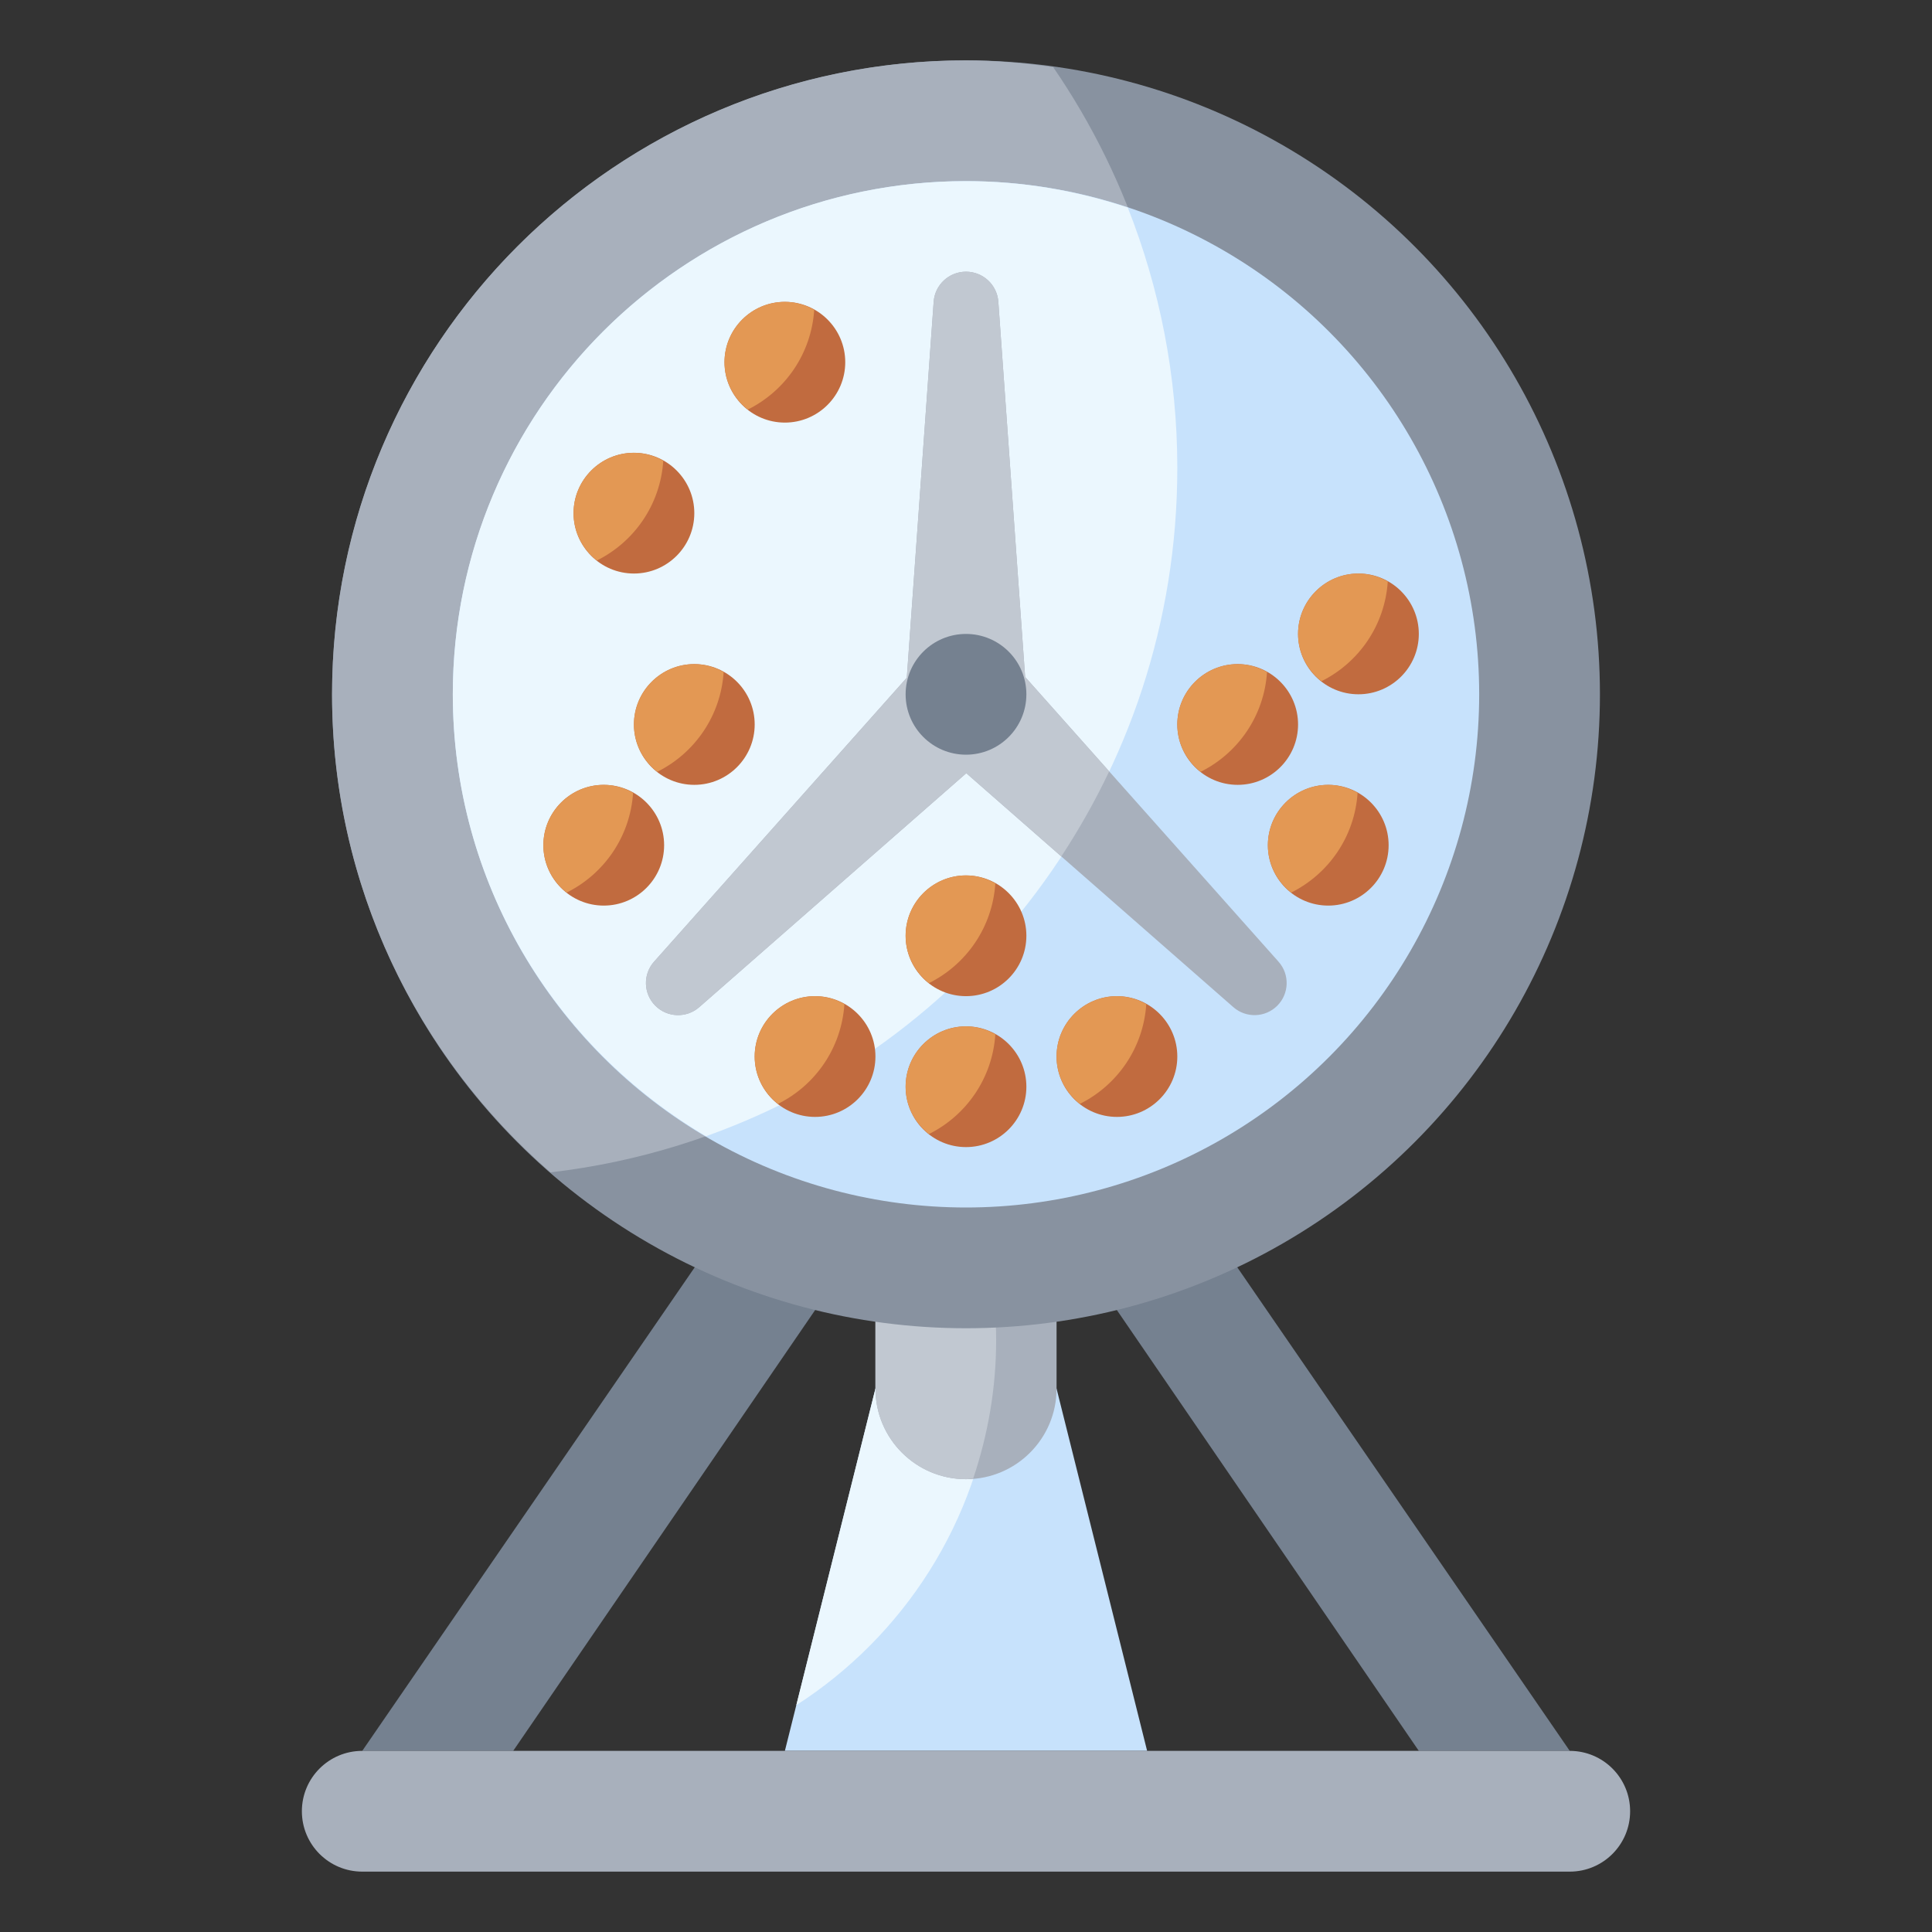
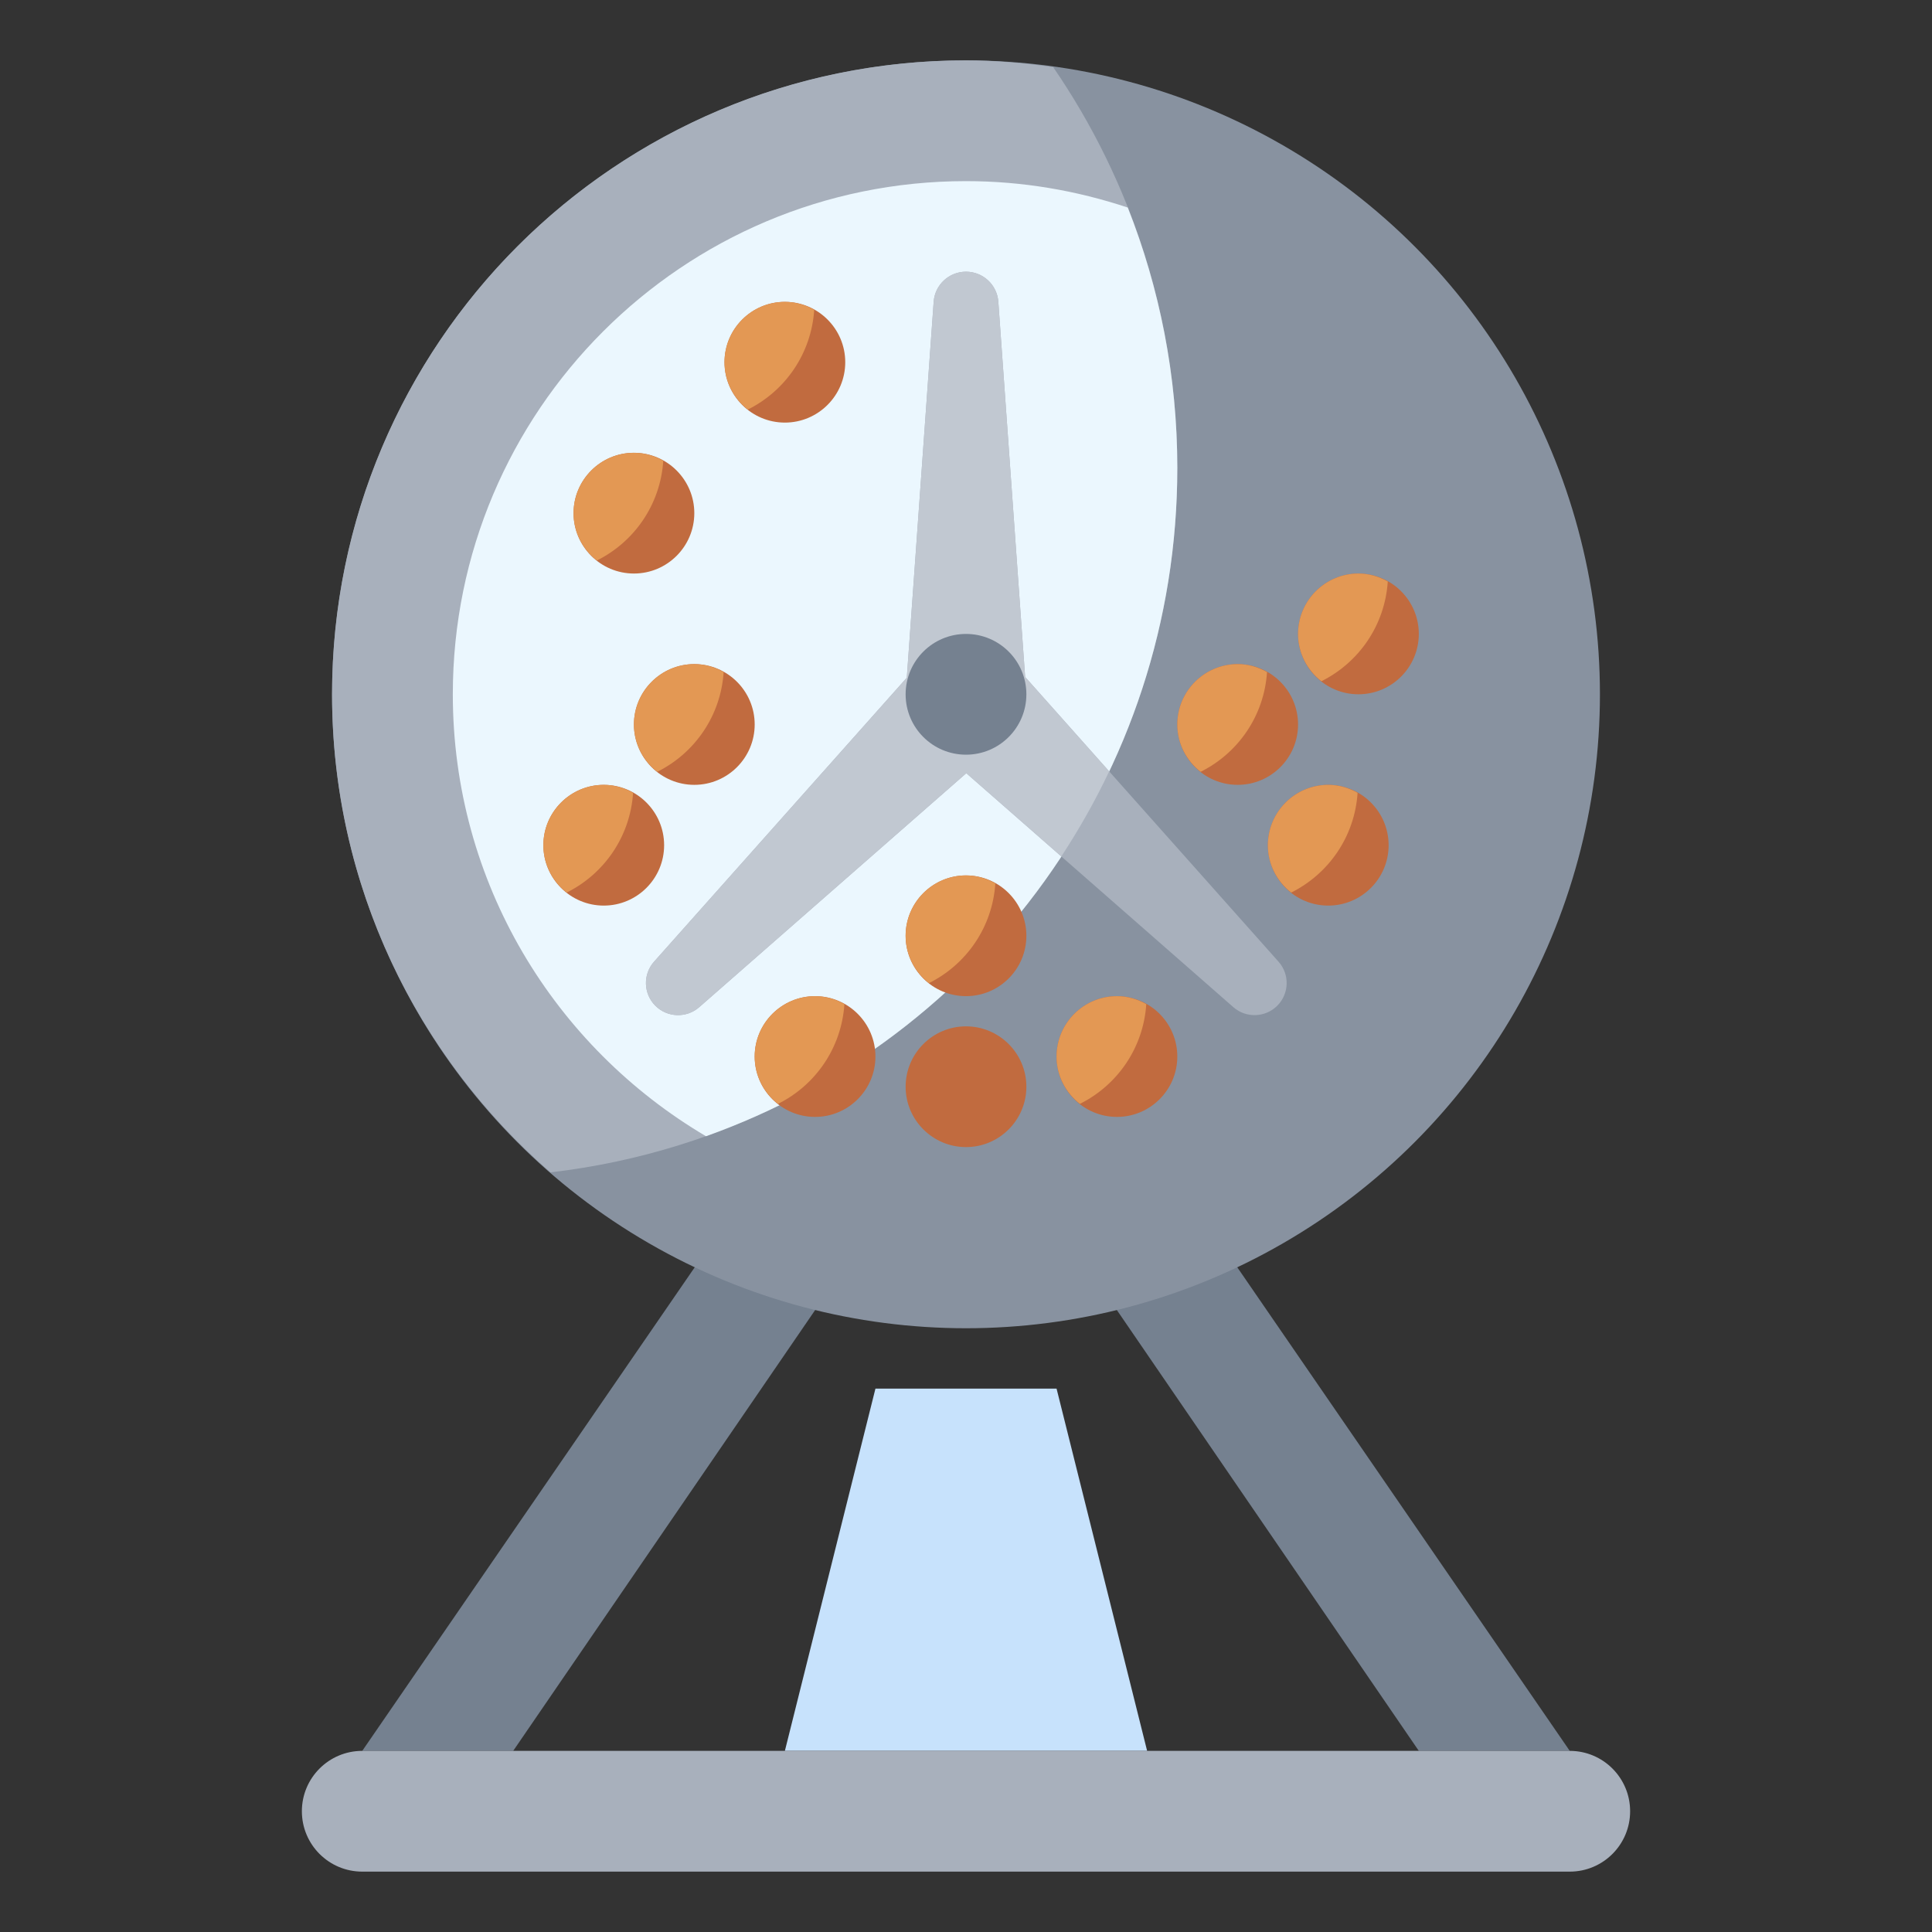
<svg xmlns="http://www.w3.org/2000/svg" id="Layer_3" enable-background="new 0 0 64 64" height="512" viewBox="0 0 64 64" width="512">
  <rect x="0" y="0" width="64" height="64" fill="#333333" stroke="none" />
  <g>
    <path d="m38 58-3-12h-6l-3 12z" fill="#c7e2fc" />
-     <path d="m26.379 56.486c3.551-2.284 6.033-6.081 6.525-10.486h-3.904z" fill="#ebf7fe" />
-     <path d="m29 42v4c0 1.657 1.343 3 3 3 1.657 0 3-1.343 3-3v-4" fill="#a8b0bc" />
-     <path d="m29 46c0 1.657 1.343 3 3 3 .082 0 .159-.018.239-.024.486-1.443.76-2.982.76-4.589 0-.815-.084-1.609-.214-2.387h-3.785z" fill="#c1c8d1" />
    <path d="m47 58-11-16.059 4.332-.912 11.668 16.971" fill="#758190" />
    <path d="m17 58 11-16.059-4.332-.912-11.668 16.971" fill="#758190" />
    <circle cx="32" cy="23" fill="#8892a0" r="21" />
    <path d="m11 23c0 6.327 2.81 11.986 7.236 15.836 11.689-1.357 20.764-11.284 20.764-23.336 0-4.928-1.52-9.5-4.113-13.278-.946-.131-1.905-.222-2.887-.222-11.598 0-21 9.402-21 21z" fill="#a8b0bc" />
-     <circle cx="32" cy="23" fill="#c7e2fc" r="17" />
    <path d="m15 23c0 6.242 3.374 11.682 8.387 14.639 9.098-3.242 15.613-11.928 15.613-22.139 0-3.046-.586-5.953-1.641-8.624-1.686-.561-3.485-.876-5.359-.876-9.389 0-17 7.611-17 17z" fill="#ebf7fe" />
    <path d="m42.353 31.857-8.394-9.432-.888-12.428c-.04-.562-.508-.997-1.071-.997s-1.031.435-1.071.997l-.89 12.453-8.372 9.406c-.375.421-.356 1.061.042 1.46.396.396 1.032.417 1.454.048l8.847-7.751 8.847 7.751c.422.369 1.057.348 1.454-.048.398-.398.417-1.038.042-1.459zm-9.261-8.857-1.081.893-1.082-.893z" fill="#a8b0bc" />
    <path d="m36.743 25.553-2.784-3.128-.888-12.428c-.04-.562-.508-.997-1.071-.997s-1.031.435-1.071.997l-.89 12.453-8.372 9.406c-.375.421-.356 1.061.042 1.46.396.396 1.032.417 1.454.048l8.847-7.751 3.147 2.758c.59-.899 1.122-1.839 1.586-2.818zm-4.733-1.66-1.081-.893h2.162z" fill="#c1c8d1" />
    <circle cx="32" cy="23" fill="#758190" r="2" />
    <g>
-       <path d="m27 36.999c-1.103 0-2-.897-2-2s.897-2 2-2 2 .897 2 2-.897 2-2 2zm0-2.001v.002z" fill="#c16b3f" />
+       <path d="m27 36.999c-1.103 0-2-.897-2-2s.897-2 2-2 2 .897 2 2-.897 2-2 2zv.002z" fill="#c16b3f" />
    </g>
    <g>
      <path d="m32 37.999c-1.103 0-2-.897-2-2s.897-2 2-2 2 .897 2 2-.897 2-2 2zm0-2.001v.002z" fill="#c16b3f" />
    </g>
    <g>
      <path d="m37 36.999c-1.103 0-2-.897-2-2s.897-2 2-2 2 .897 2 2-.897 2-2 2zm0-2.001v.002z" fill="#c16b3f" />
    </g>
    <g>
      <path d="m32 32.999c-1.103 0-2-.897-2-2s.897-2 2-2 2 .897 2 2-.897 2-2 2zm0-2.001v.002z" fill="#c16b3f" />
    </g>
    <g>
      <path d="m41 25.999c-1.103 0-2-.897-2-2s.897-2 2-2 2 .897 2 2-.897 2-2 2zm0-2.001v.002z" fill="#c16b3f" />
    </g>
    <g>
      <path d="m45 22.999c-1.103 0-2-.897-2-2s.897-2 2-2 2 .897 2 2-.897 2-2 2zm0-2.001v.002z" fill="#c16b3f" />
    </g>
    <g>
      <path d="m20 29.999c-1.103 0-2-.897-2-2s.897-2 2-2 2 .897 2 2-.897 2-2 2zm0-2.001v.002z" fill="#c16b3f" />
    </g>
    <g>
      <path d="m23 25.999c-1.103 0-2-.897-2-2s.897-2 2-2 2 .897 2 2-.897 2-2 2zm0-2.001v.002z" fill="#c16b3f" />
    </g>
    <g>
      <path d="m26 13.999c-1.103 0-2-.897-2-2s.897-2 2-2 2 .897 2 2-.897 2-2 2zm0-2.001v.002z" fill="#c16b3f" />
    </g>
    <g>
      <path d="m21 18.999c-1.103 0-2-.897-2-2s.897-2 2-2 2 .897 2 2-.897 2-2 2zm0-2.001v.002z" fill="#c16b3f" />
    </g>
    <g>
      <path d="m44 29.999c-1.103 0-2-.897-2-2s.897-2 2-2 2 .897 2 2-.897 2-2 2zm0-2.001v.002z" fill="#c16b3f" />
    </g>
    <path d="m52 62h-40c-1.105 0-2-.895-2-2 0-1.105.895-2 2-2h40c1.105 0 2 .895 2 2 0 1.105-.895 2-2 2z" fill="#a8b0bc" />
    <g fill="#e39854">
      <path d="m45 19c-1.103 0-2 .897-2 2 0 .638.306 1.201.773 1.567 1.239-.618 2.103-1.85 2.199-3.304-.289-.163-.617-.263-.972-.263z" />
      <path d="m41 22c-1.103 0-2 .897-2 2 0 .638.306 1.201.773 1.567 1.239-.618 2.103-1.85 2.199-3.304-.289-.163-.617-.263-.972-.263z" />
      <path d="m44 26c-1.103 0-2 .897-2 2 0 .638.306 1.201.773 1.567 1.239-.618 2.103-1.85 2.199-3.304-.289-.163-.617-.263-.972-.263z" />
      <path d="m37 33c-1.103 0-2 .897-2 2 0 .638.306 1.201.773 1.567 1.239-.618 2.103-1.85 2.199-3.304-.289-.163-.617-.263-.972-.263z" />
-       <path d="m32 34c-1.103 0-2 .897-2 2 0 .638.306 1.201.773 1.567 1.239-.618 2.103-1.85 2.199-3.304-.289-.163-.617-.263-.972-.263z" />
      <path d="m32 29c-1.103 0-2 .897-2 2 0 .638.306 1.201.773 1.567 1.239-.618 2.103-1.85 2.199-3.304-.289-.163-.617-.263-.972-.263z" />
      <path d="m27 33c-1.103 0-2 .897-2 2 0 .638.306 1.201.773 1.567 1.239-.618 2.103-1.85 2.199-3.304-.289-.163-.617-.263-.972-.263z" />
      <path d="m23 22c-1.103 0-2 .897-2 2 0 .638.306 1.201.773 1.567 1.239-.618 2.103-1.85 2.199-3.304-.289-.163-.617-.263-.972-.263z" />
      <path d="m20 26c-1.103 0-2 .897-2 2 0 .638.306 1.201.773 1.567 1.239-.618 2.103-1.85 2.199-3.304-.289-.163-.617-.263-.972-.263z" />
      <path d="m21 15c-1.103 0-2 .897-2 2 0 .638.306 1.201.773 1.567 1.239-.618 2.103-1.85 2.199-3.304-.289-.163-.617-.263-.972-.263z" />
      <path d="m26 10c-1.103 0-2 .897-2 2 0 .638.306 1.201.773 1.567 1.239-.618 2.103-1.85 2.199-3.304-.289-.163-.617-.263-.972-.263z" />
    </g>
  </g>
</svg>